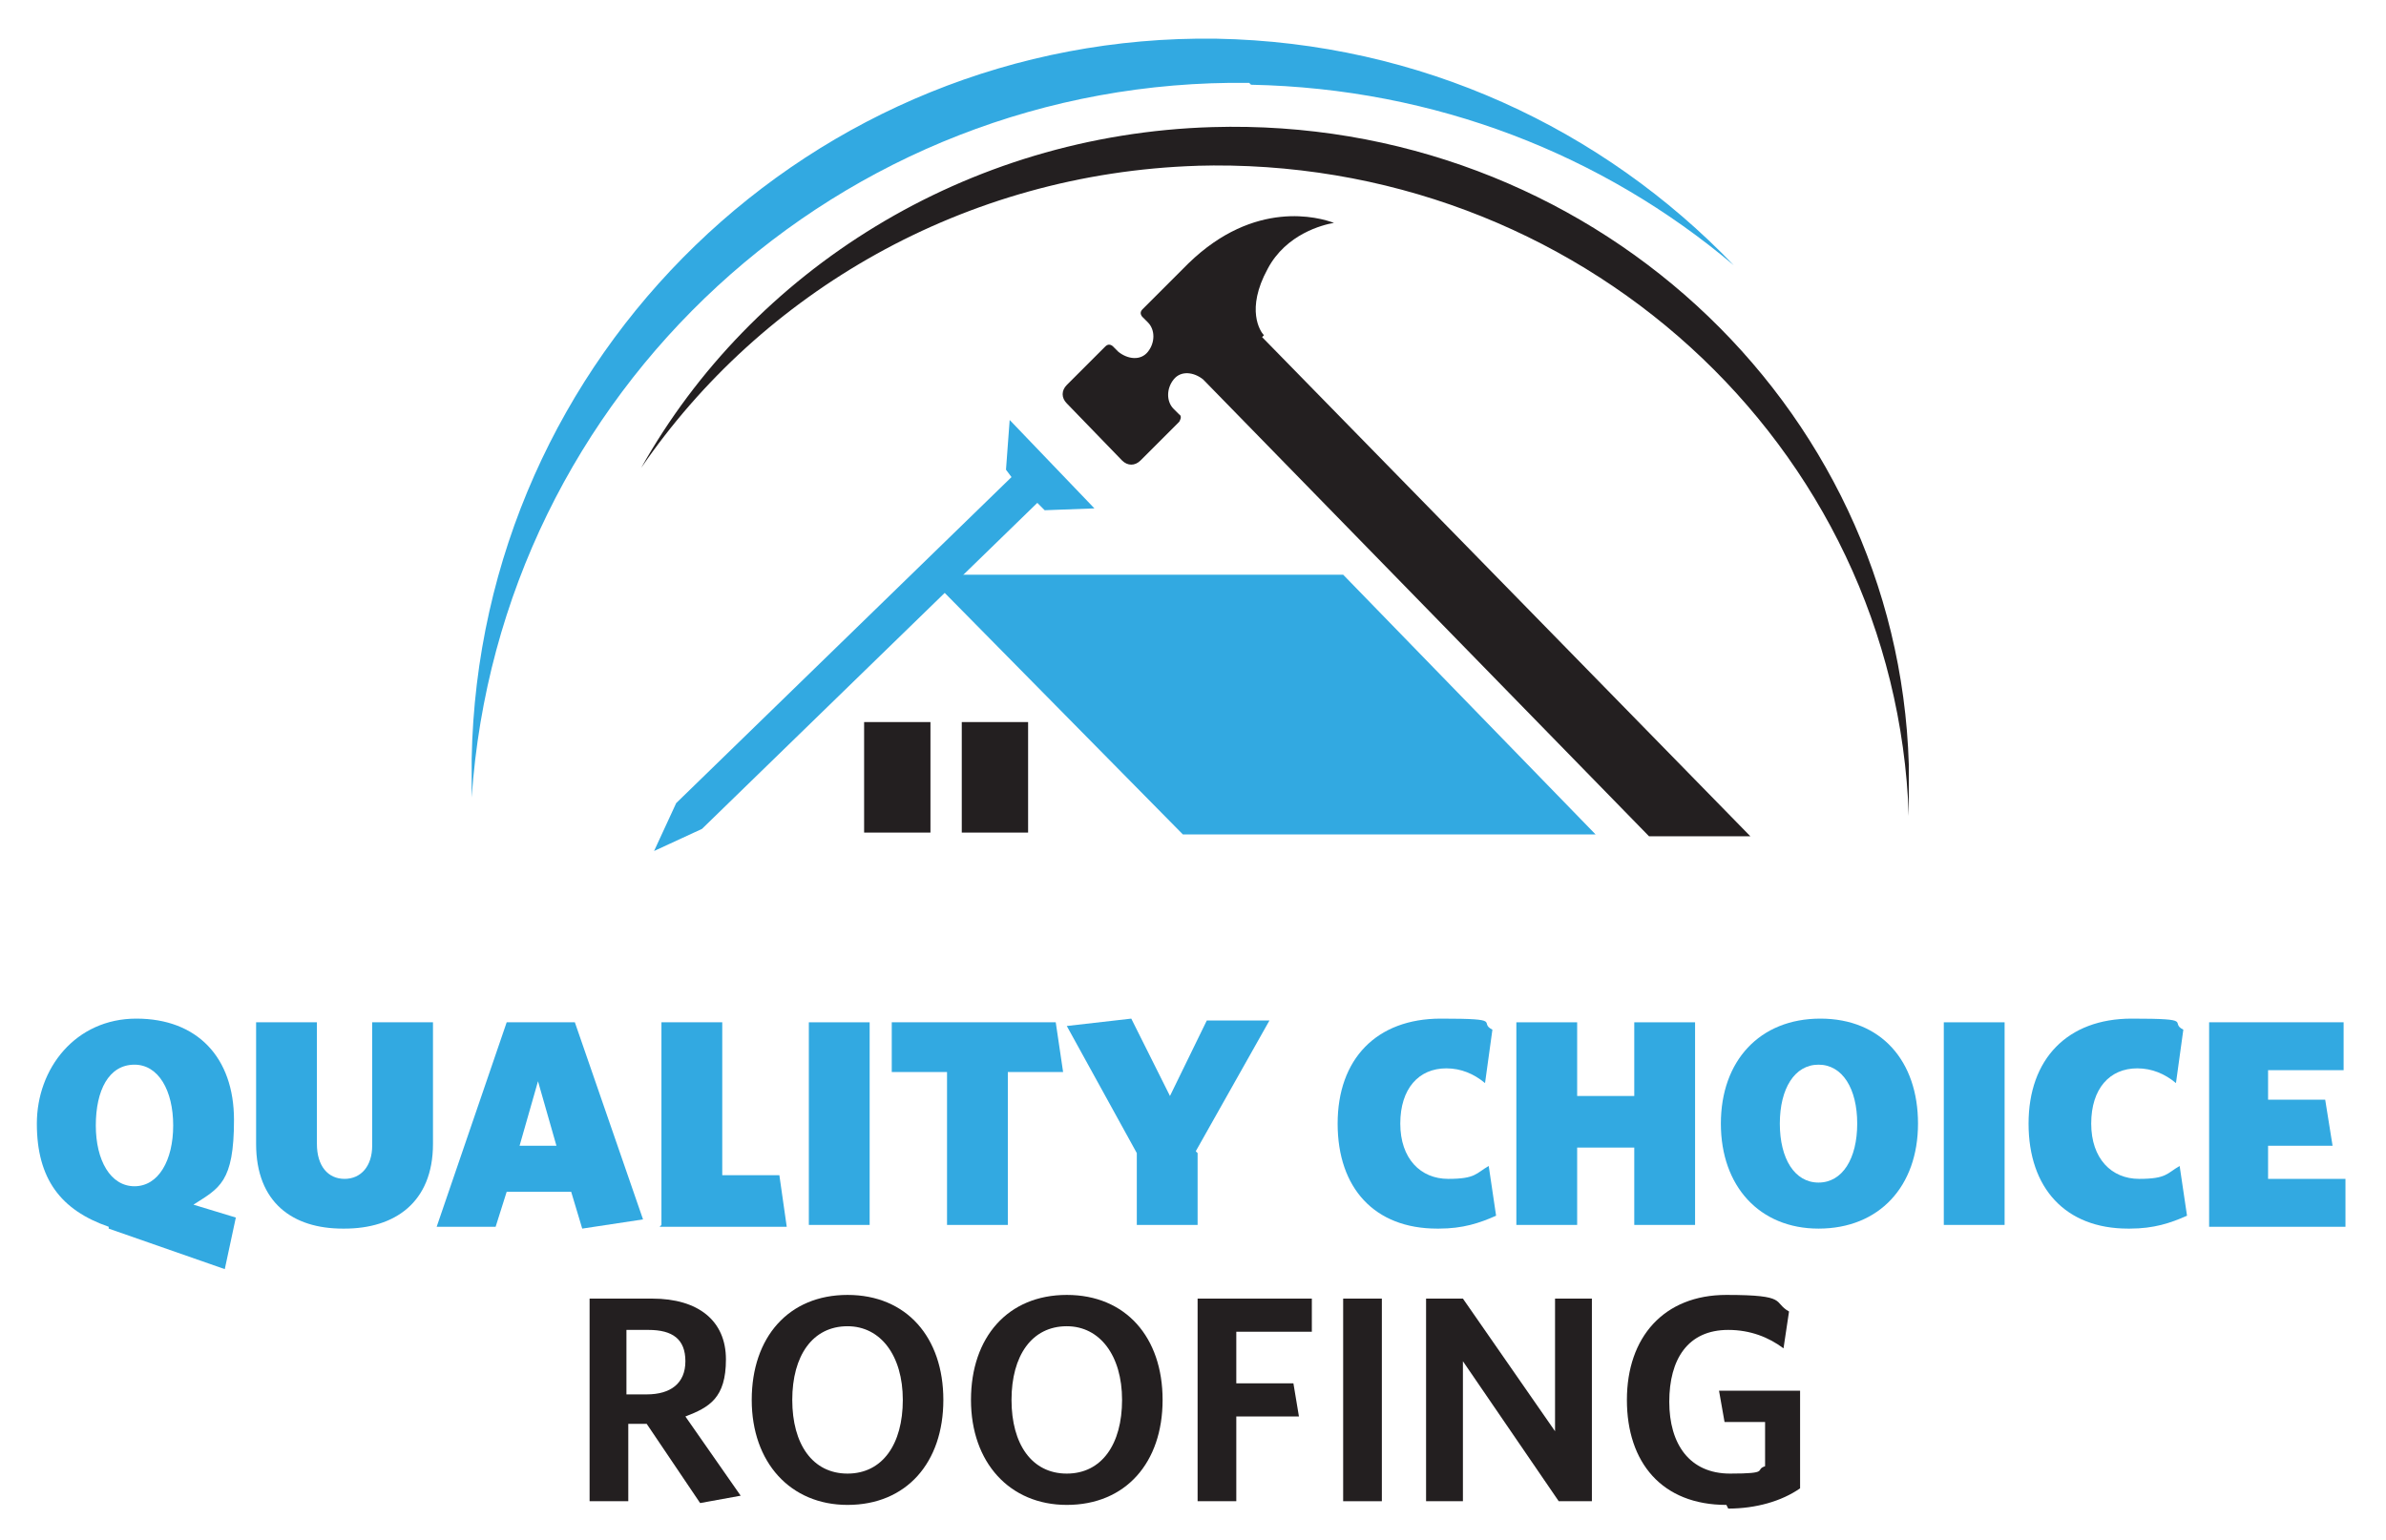
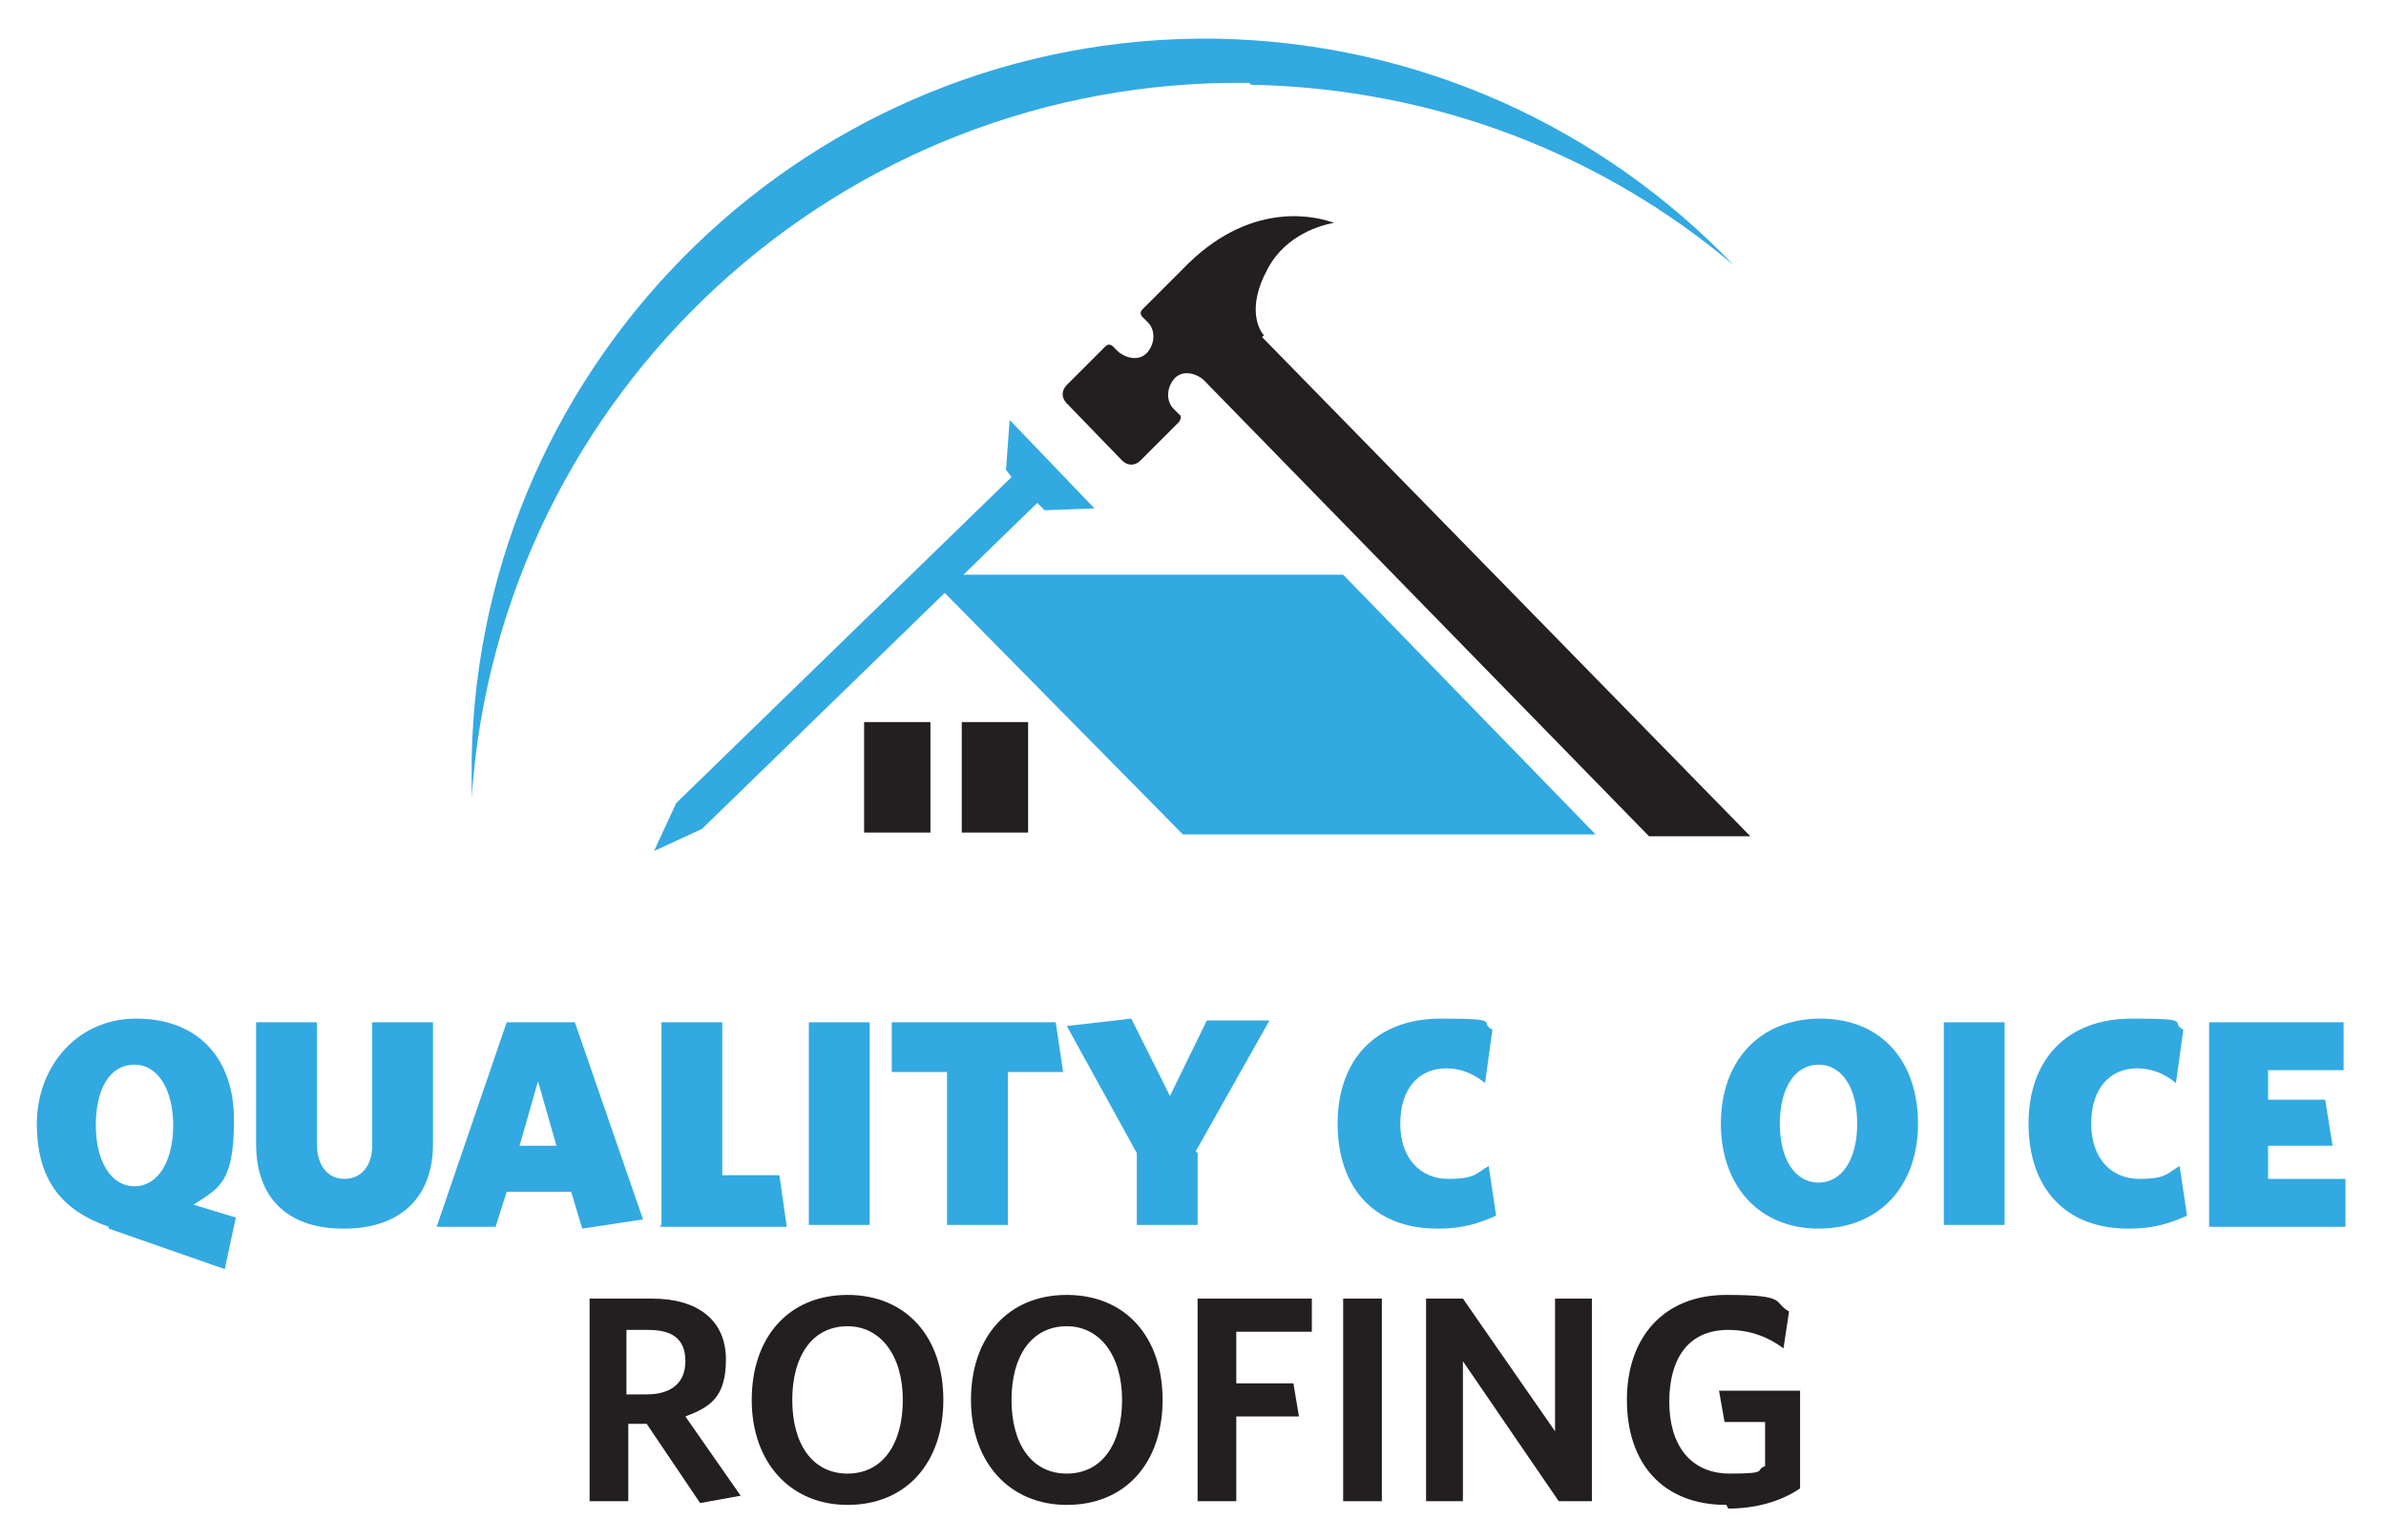
<svg xmlns="http://www.w3.org/2000/svg" id="Layer_3" version="1.1" viewBox="0 0 129.5 83.6">
  <defs>
    <style>
      .st0 {
        fill: #231f20;
      }

      .st1 {
        fill: #32a9e1;
      }
    </style>
  </defs>
  <g>
    <polygon class="st1" points="72.9 31.2 50.3 31.2 64.2 45.3 86.6 45.3 72.9 31.2" />
    <rect class="st0" x="52.2" y="39.2" width="3.6" height="6" />
    <rect class="st0" x="46.9" y="39.2" width="3.6" height="6" />
    <polygon class="st1" points="59.4 27.6 54.8 22.8 54.6 25.5 54.9 25.9 36.7 43.6 36.7 43.6 35.5 46.2 38.1 45 38.1 45 56.3 27.3 56.7 27.7 59.4 27.6" />
    <path class="st0" d="M68.6,18.2c-.2-.2-1-1.4.2-3.6,1-1.9,3-2.4,3.6-2.5.1,0,.1,0,0,0-.8-.3-4.3-1.3-7.9,2.2l-2.5,2.5c-.2.2,0,.4,0,.4l.3.3c.4.4.4,1.1,0,1.6s-1.1.4-1.6,0l-.3-.3s-.2-.2-.4,0l-2.1,2.1c-.3.3-.3.7,0,1l3,3.1c.3.3.7.3,1,0l2.1-2.1s.2-.3,0-.4l-.3-.3c-.4-.4-.4-1.1,0-1.6s1.1-.4,1.6,0l24.2,24.8h5.5s-26.5-27.1-26.5-27.1Z" />
-     <path class="st0" d="M64.9,9c20.7-.6,38,15.1,38.7,35.3,0-.9,0-1.9,0-2.8-.6-19.7-17.5-35.2-37.8-34.6-13.4.4-25,7.8-31,18.5,6.5-9.5,17.5-16,30.2-16.4Z" />
    <path class="st1" d="M67.9,4.6c10,.2,19.1,3.8,26.2,9.8-7.1-7.4-17-12.1-28.1-12.3-21.9-.3-40,17.2-40.4,39.1,0,.7,0,1.4,0,2.1,1.5-22,20-39.1,42.2-38.8Z" />
  </g>
  <g>
    <path class="st1" d="M5.9,66.6c-2.6-.9-3.9-2.6-3.9-5.6s2.1-5.7,5.4-5.7,5.3,2.1,5.3,5.5-.8,3.7-2.2,4.6l2.3.7-.6,2.8-6.3-2.2ZM7.3,57.8c-1.4,0-2.1,1.4-2.1,3.3s.8,3.3,2.1,3.3,2.1-1.4,2.1-3.3-.8-3.3-2.1-3.3Z" />
    <path class="st1" d="M18.6,66.7c-2.7,0-4.7-1.4-4.7-4.6v-6.6h3.3v6.6c0,1.2.6,1.9,1.5,1.9s1.5-.7,1.5-1.8v-6.7h3.3v6.6c0,3.2-2.1,4.6-4.8,4.6Z" />
    <path class="st1" d="M31,64.7h-3.5l-.6,1.9h-3.2l3.8-11.1h3.7l3.7,10.7-3.3.5-.6-2ZM28.2,62.2h2l-1-3.5-1,3.5Z" />
    <path class="st1" d="M35.9,66.5v-11h3.3v8.3h3.1l.4,2.8h-6.9Z" />
    <path class="st1" d="M43.9,66.5v-11h3.3v11h-3.3Z" />
    <path class="st1" d="M54.7,58.2v8.3h-3.3v-8.3h-3v-2.7h8.9l.4,2.7h-3.1Z" />
    <path class="st1" d="M65,62.6v3.9h-3.3v-3.9l-3.8-6.9,3.5-.4,2.1,4.2,2-4.1h3.4l-4,7.1Z" />
    <path class="st1" d="M78,66.7c-3.4,0-5.4-2.2-5.4-5.7s2.1-5.7,5.6-5.7,2,.2,2.8.6l-.4,2.9c-.6-.5-1.3-.8-2.1-.8-1.5,0-2.5,1.1-2.5,3s1.1,3,2.6,3,1.5-.3,2.2-.7l.4,2.7c-.9.4-1.8.7-3.1.7Z" />
-     <path class="st1" d="M88.7,66.5v-4.2h-3.1v4.2h-3.3v-11h3.3v4h3.1v-4h3.3v11h-3.3Z" />
    <path class="st1" d="M98.7,66.7c-3.2,0-5.3-2.3-5.3-5.7s2.1-5.7,5.4-5.7,5.3,2.3,5.3,5.7-2.1,5.7-5.4,5.7ZM98.7,57.8c-1.3,0-2.1,1.3-2.1,3.2s.8,3.2,2.1,3.2,2.1-1.3,2.1-3.2-.8-3.2-2.1-3.2Z" />
    <path class="st1" d="M105.5,66.5v-11h3.3v11h-3.3Z" />
    <path class="st1" d="M115.5,66.7c-3.4,0-5.4-2.2-5.4-5.7s2.1-5.7,5.6-5.7,2,.2,2.8.6l-.4,2.9c-.6-.5-1.3-.8-2.1-.8-1.5,0-2.5,1.1-2.5,3s1.1,3,2.6,3,1.5-.3,2.2-.7l.4,2.7c-.9.4-1.8.7-3.1.7Z" />
    <path class="st1" d="M119.9,66.5v-11h7.3v2.6h-4.1v1.6h3.1l.4,2.5h-3.5v1.8h4.2v2.6h-7.4Z" />
    <path class="st0" d="M35,77.3h-.9v4.2h-2.1v-11h3.4c2.5,0,4,1.2,4,3.3s-.9,2.6-2.2,3.1l3,4.3-2.2.4-2.9-4.3ZM35.2,72.2h-1.2v3.5h1.1c1.3,0,2.1-.6,2.1-1.8s-.7-1.7-2-1.7Z" />
    <path class="st0" d="M46,81.7c-3.1,0-5.2-2.3-5.2-5.7s2-5.7,5.2-5.7,5.2,2.3,5.2,5.7-2,5.7-5.2,5.7ZM46,72c-1.9,0-3,1.6-3,4s1.1,4,3,4,3-1.6,3-4-1.2-4-3-4Z" />
    <path class="st0" d="M57.9,81.7c-3.1,0-5.2-2.3-5.2-5.7s2-5.7,5.2-5.7,5.2,2.3,5.2,5.7-2,5.7-5.2,5.7ZM57.9,72c-1.9,0-3,1.6-3,4s1.1,4,3,4,3-1.6,3-4-1.2-4-3-4Z" />
    <path class="st0" d="M67.1,72.3v2.8h3.1l.3,1.8h-3.4v4.6h-2.1v-11h6.2v1.8h-4.1Z" />
    <path class="st0" d="M72.9,81.5v-11h2.1v11h-2.1Z" />
    <path class="st0" d="M84.6,81.5l-5.2-7.6v7.6h-2v-11h2l5,7.2v-7.2h2v11h-1.8Z" />
    <path class="st0" d="M93.7,81.7c-3.5,0-5.4-2.3-5.4-5.7s2-5.7,5.4-5.7,2.5.4,3.4.9l-.3,2c-.8-.6-1.8-1-3-1-2.2,0-3.2,1.6-3.2,3.9s1.1,3.9,3.3,3.9,1.3-.2,1.9-.4v-2.4h-2.2l-.3-1.7h4.4v5.3c-1,.7-2.4,1.1-3.9,1.1Z" />
  </g>
</svg>